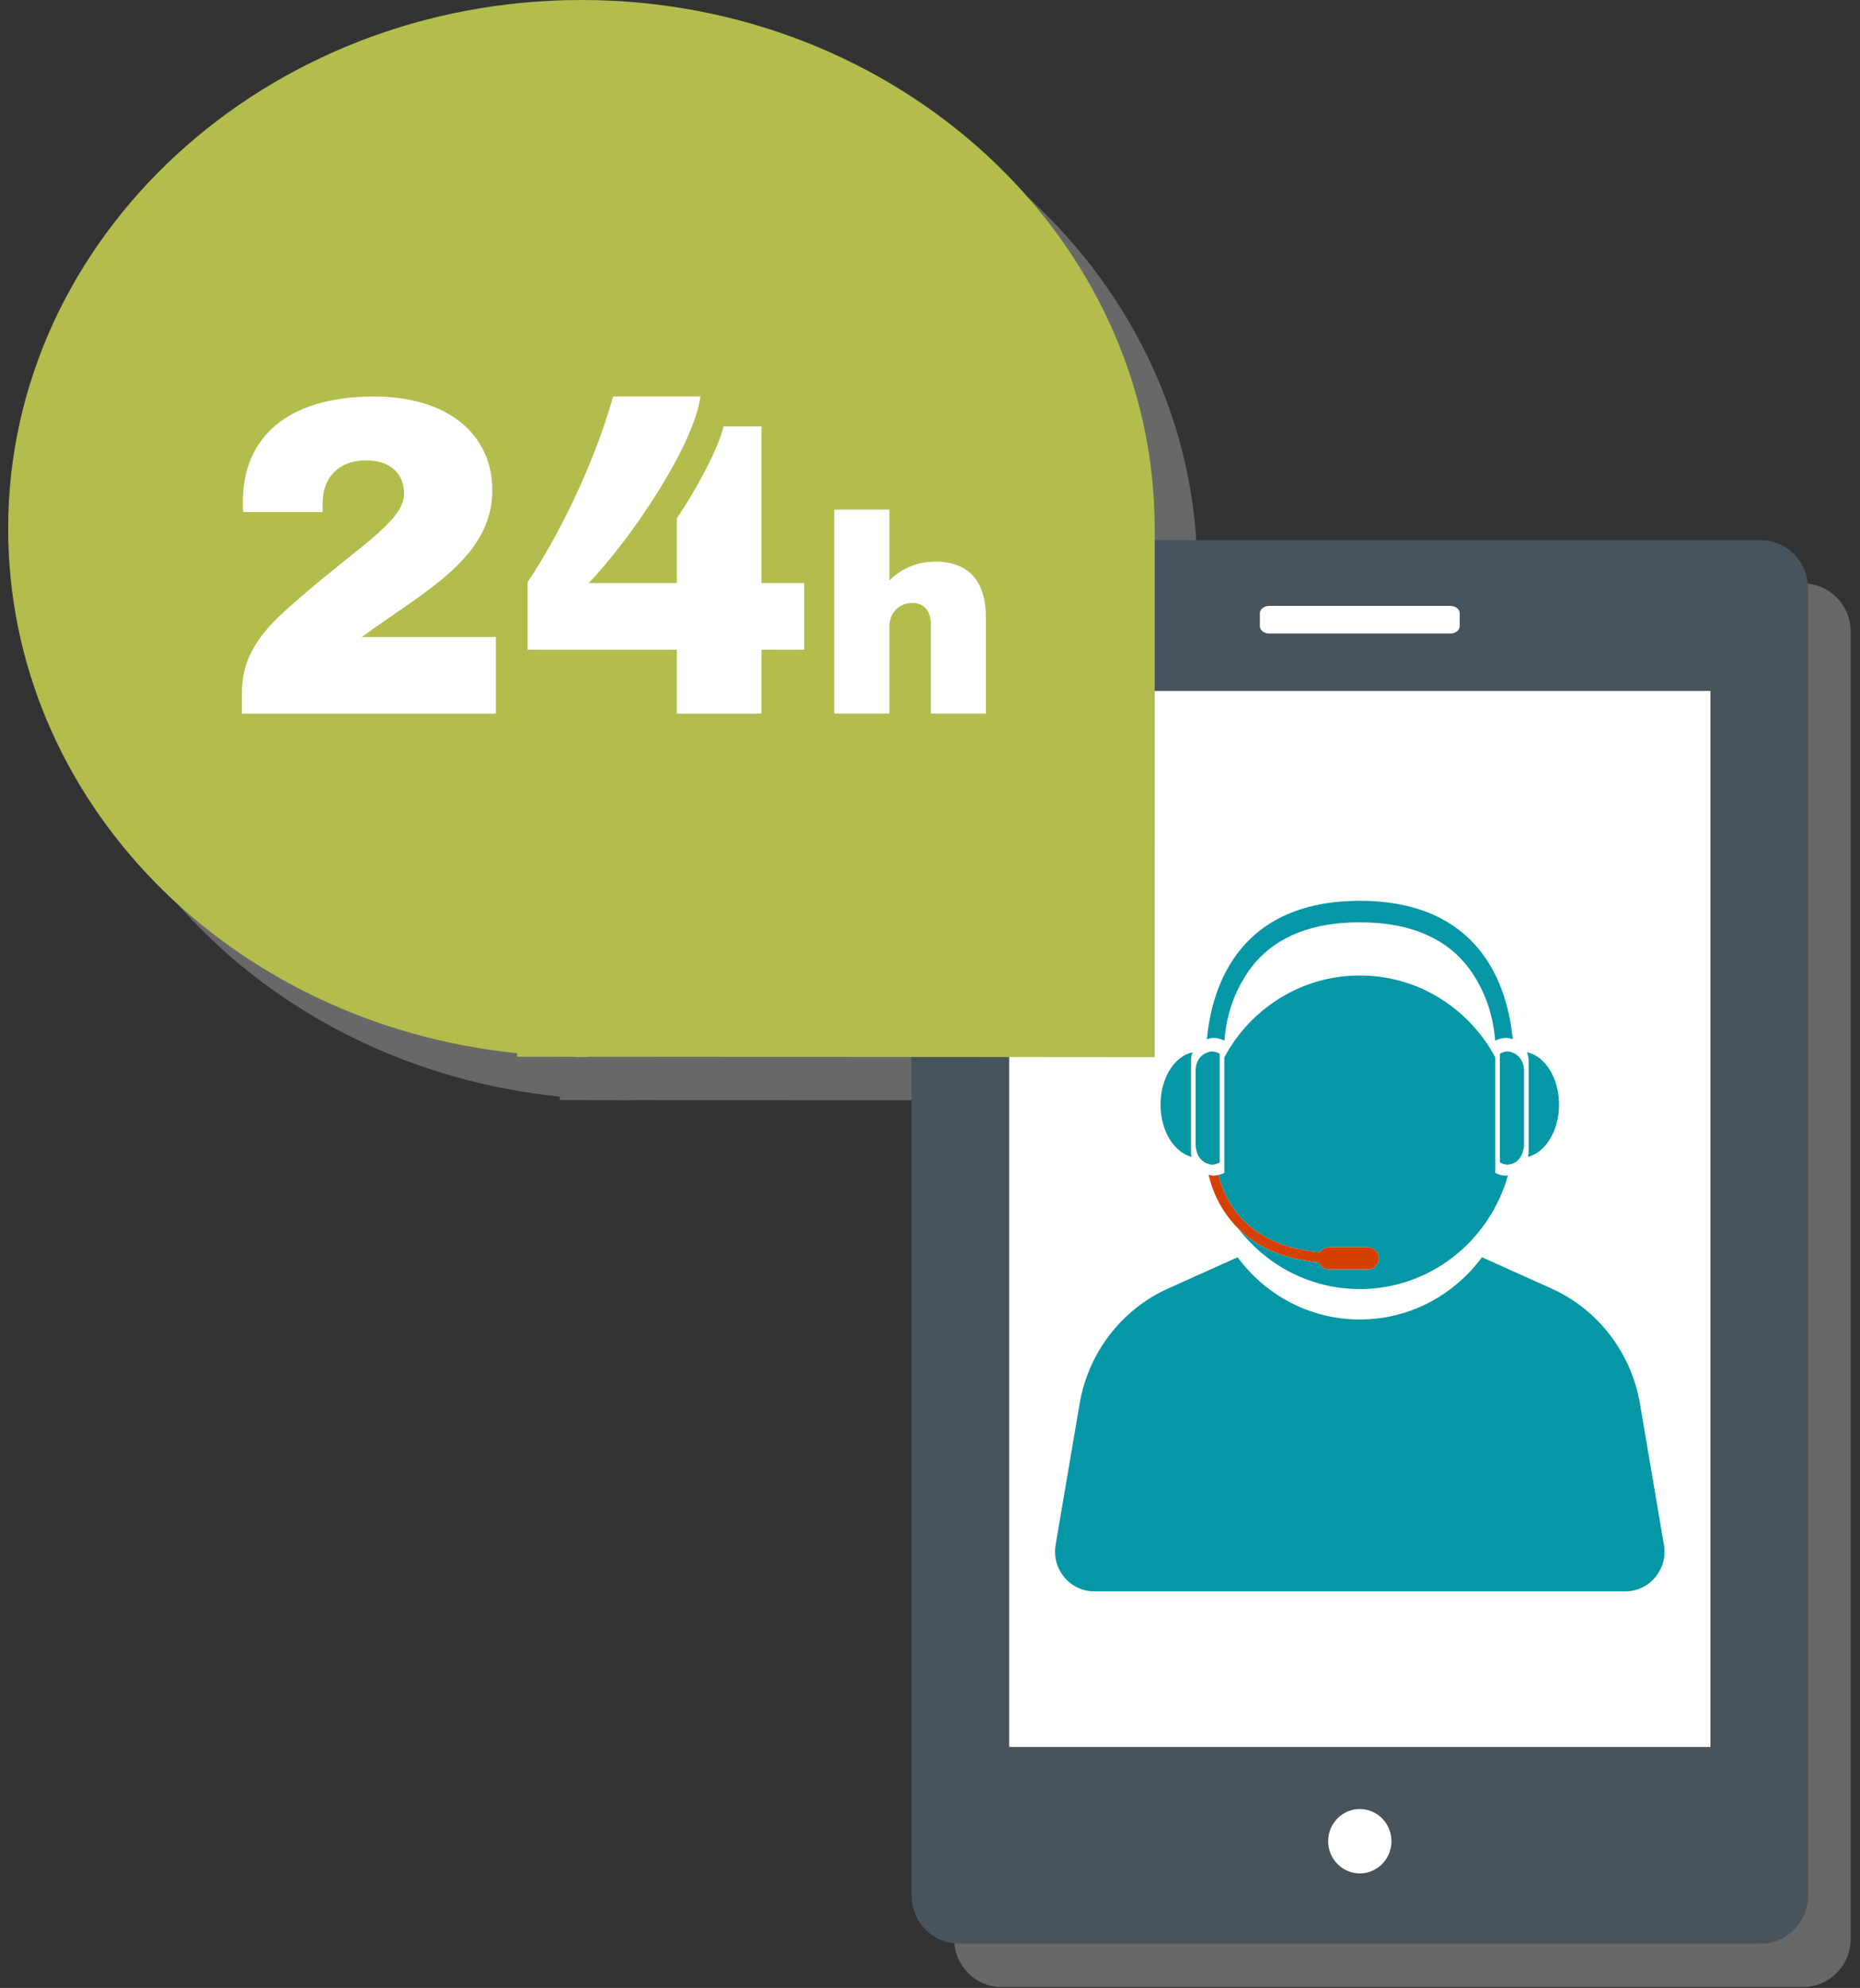
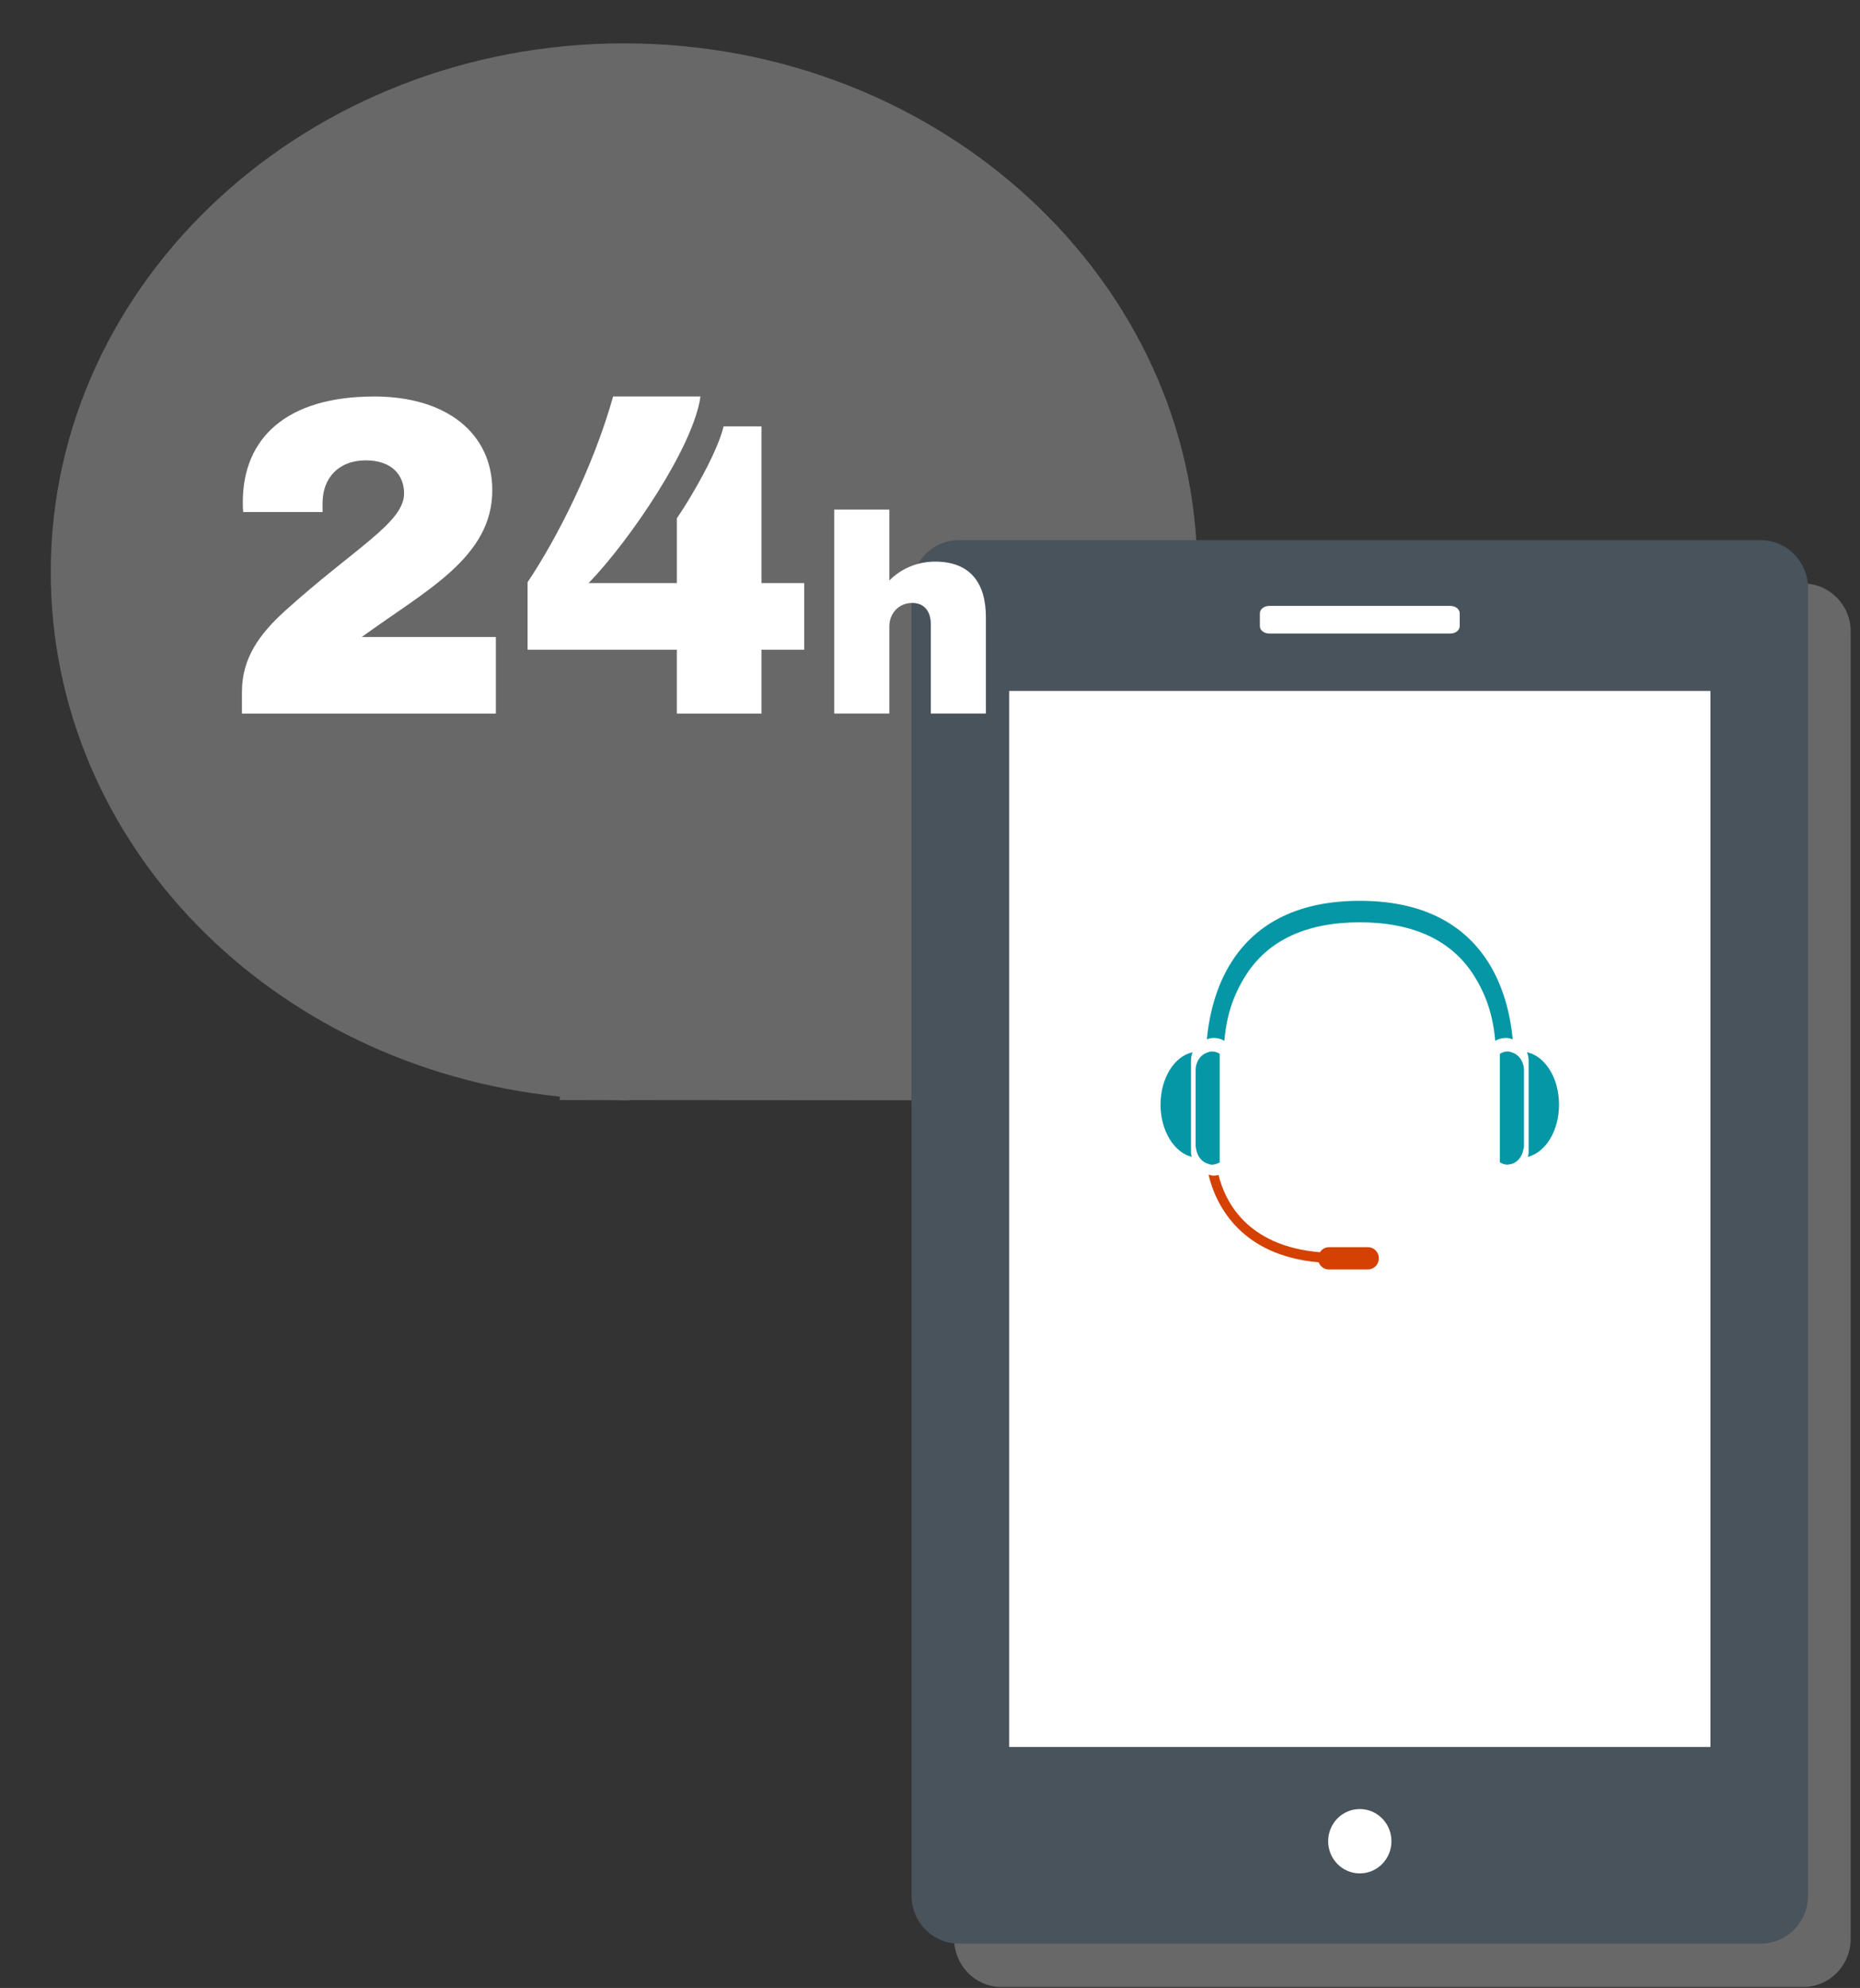
<svg xmlns="http://www.w3.org/2000/svg" width="117" height="125" viewBox="0 0 117 125" fill="none">
  <rect x="0" y="0" width="117" height="125" fill="#333333" stroke="none" />
  <path opacity="0.7" d="M113.436 36.691H75.314V35.961C75.314 17.634 59.139 2.726 39.254 2.726C19.37 2.726 3.193 17.634 3.193 35.961C3.193 53.045 17.064 67.108 35.221 68.954L35.206 69.168L38.766 69.176C39.077 69.193 39.269 69.206 39.814 69.171L60.018 69.186V121.911C60.018 123.583 61.351 124.938 62.996 124.938H113.434C115.079 124.938 116.413 123.583 116.413 121.911V39.719C116.415 38.045 115.081 36.691 113.436 36.691Z" fill="#808080" />
  <path d="M60.316 122.212H110.754C112.399 122.212 113.733 120.857 113.733 119.185V36.993C113.733 35.321 112.399 33.965 110.754 33.965H60.316C58.671 33.965 57.338 35.321 57.338 36.993V119.185C57.338 120.857 58.672 122.212 60.316 122.212Z" fill="#49535C" />
  <path d="M107.592 43.447H63.481V109.847H107.592V43.447Z" fill="white" />
  <path d="M83.545 115.774C83.545 116.891 84.436 117.797 85.536 117.797C86.635 117.797 87.527 116.891 87.527 115.774C87.527 114.656 86.635 113.75 85.536 113.75C84.435 113.75 83.545 114.656 83.545 115.774Z" fill="white" />
  <path d="M79.844 39.837H91.229C91.556 39.837 91.821 39.629 91.821 39.374V38.56C91.821 38.305 91.556 38.098 91.229 38.098H79.844C79.516 38.098 79.25 38.305 79.25 38.56V39.374C79.25 39.629 79.516 39.837 79.844 39.837Z" fill="white" />
-   <path d="M72.633 66.472L37.135 66.445C36.587 66.481 36.396 66.467 36.086 66.451L32.526 66.442L32.541 66.228C14.384 64.382 0.513 50.319 0.513 33.235C0.513 14.908 16.691 0 36.574 0C56.458 0 72.634 14.908 72.634 33.235L72.633 66.472Z" fill="#B2BD4D" />
  <path d="M30.967 30.826C30.967 35.071 26.737 37.15 22.756 40.055H31.192V44.868H15.219V43.502C15.219 41.366 16.339 39.856 17.907 38.431C22.28 34.472 25.418 32.878 25.418 31.026C25.418 29.943 24.716 28.947 23.008 28.947C21.271 28.947 20.291 30.086 20.291 31.624V32.194H15.3C15.274 31.965 15.274 31.765 15.274 31.568C15.274 27.552 18.019 24.931 23.541 24.931C28.109 24.929 30.967 27.266 30.967 30.826Z" fill="white" />
  <path d="M44.061 24.93C43.641 28.036 39.687 33.902 37.027 36.664H42.575V32.593C43.527 31.198 45.127 28.434 45.517 26.811H47.899V36.664H50.589V40.852H47.899V44.868H42.574V40.852H33.187V36.607C35.008 33.901 37.306 29.401 38.568 24.929H44.061V24.93Z" fill="white" />
  <path d="M55.944 36.5C56.674 35.754 57.718 35.313 58.815 35.313C60.99 35.313 62.016 36.606 62.016 38.815V44.867H58.552V39.24C58.552 38.463 58.151 37.913 57.387 37.913C56.516 37.913 55.943 38.587 55.943 39.383V44.867H52.477V32.041H55.943V36.5H55.944Z" fill="white" />
-   <path d="M83.585 79.823H86.051C86.427 79.823 86.733 79.513 86.733 79.13V79.116C86.733 78.733 86.427 78.422 86.051 78.422H83.585C83.348 78.422 83.149 78.553 83.027 78.74C78.441 78.35 77.065 75.559 76.649 73.882C76.778 73.851 76.903 73.808 77.015 73.746V66.483C78.66 63.418 81.858 61.337 85.536 61.337C89.213 61.337 92.412 63.416 94.056 66.483V73.746C94.255 73.855 94.479 73.923 94.721 73.923H94.749C94.787 73.923 94.819 73.904 94.857 73.901C93.698 78.029 89.968 81.055 85.536 81.055C82.428 81.055 79.669 79.563 77.893 77.252C78.949 78.294 80.532 79.162 82.954 79.375C83.05 79.637 83.294 79.823 83.585 79.823Z" fill="#0597A6" />
-   <path d="M66.403 97.139L67.909 88.277C68.454 85.064 70.546 82.34 73.479 81.02L77.849 79.055C79.604 81.427 82.389 82.968 85.534 82.968C88.681 82.968 91.464 81.427 93.219 79.055L97.59 81.02C100.525 82.34 102.615 85.064 103.161 88.277L104.666 97.139C104.926 98.665 103.769 100.061 102.245 100.061H68.82C67.3 100.059 66.144 98.665 66.403 97.139Z" fill="#0597A6" />
  <path d="M94.721 65.264C94.48 65.264 94.255 65.332 94.056 65.442C93.919 63.94 93.541 62.632 92.69 61.302C91.291 59.116 88.878 57.994 85.536 57.994C82.193 57.994 79.78 59.116 78.381 61.302C77.529 62.634 77.15 63.938 77.015 65.442C76.815 65.332 76.591 65.264 76.35 65.264H76.322C76.177 65.264 76.044 65.307 75.913 65.349C76.078 63.712 76.512 61.99 77.462 60.495C79.079 57.949 81.802 56.643 85.536 56.643C89.271 56.643 91.993 57.951 93.61 60.495C94.559 61.99 94.993 63.711 95.158 65.349C95.027 65.307 94.894 65.264 94.749 65.264H94.721Z" fill="#0597A6" />
  <path d="M96.105 72.742C96.12 72.658 96.155 72.581 96.155 72.493V66.692C96.155 66.504 96.114 66.327 96.05 66.163C97.192 66.407 98.069 67.782 98.069 69.457C98.069 71.104 97.221 72.466 96.105 72.742Z" fill="#0597A6" />
  <path d="M95.864 72.058C95.864 72.13 95.839 72.192 95.829 72.262C95.747 72.78 95.388 73.171 94.926 73.215C94.898 73.216 94.877 73.232 94.849 73.232H94.828C94.654 73.232 94.49 73.176 94.348 73.086V67.119V66.481V66.262C94.492 66.173 94.654 66.116 94.828 66.116H94.849C94.954 66.116 95.05 66.152 95.143 66.186C95.437 66.291 95.674 66.53 95.788 66.858C95.835 66.992 95.864 67.137 95.864 67.291V72.058Z" fill="#0597A6" />
  <path d="M76.322 73.922H76.35C76.453 73.922 76.552 73.904 76.649 73.881C77.065 75.56 78.442 78.349 83.027 78.739C83.149 78.552 83.349 78.421 83.585 78.421H86.05C86.427 78.421 86.733 78.732 86.733 79.115V79.129C86.733 79.511 86.427 79.822 86.05 79.822H83.585C83.294 79.822 83.048 79.635 82.952 79.374C80.531 79.16 78.947 78.293 77.892 77.251C76.755 76.126 76.243 74.807 76.019 73.86C76.119 73.883 76.215 73.922 76.322 73.922Z" fill="#D44102" />
  <path d="M74.917 72.493C74.917 72.581 74.95 72.658 74.966 72.742C73.851 72.466 73.002 71.103 73.002 69.457C73.002 67.782 73.879 66.407 75.021 66.163C74.957 66.327 74.917 66.504 74.917 66.692V72.493Z" fill="#0597A6" />
  <path d="M76.245 66.117C76.419 66.117 76.581 66.172 76.725 66.262V66.487V67.12V73.087C76.643 73.137 76.553 73.174 76.46 73.198C76.391 73.218 76.318 73.233 76.245 73.233H76.223C76.147 73.233 76.077 73.2 76.006 73.181C75.612 73.079 75.317 72.724 75.243 72.262C75.232 72.193 75.208 72.13 75.208 72.058V67.29C75.208 67.136 75.238 66.99 75.283 66.857C75.396 66.529 75.635 66.291 75.928 66.185C76.023 66.151 76.119 66.115 76.223 66.115H76.245V66.117Z" fill="#0597A6" />
</svg>